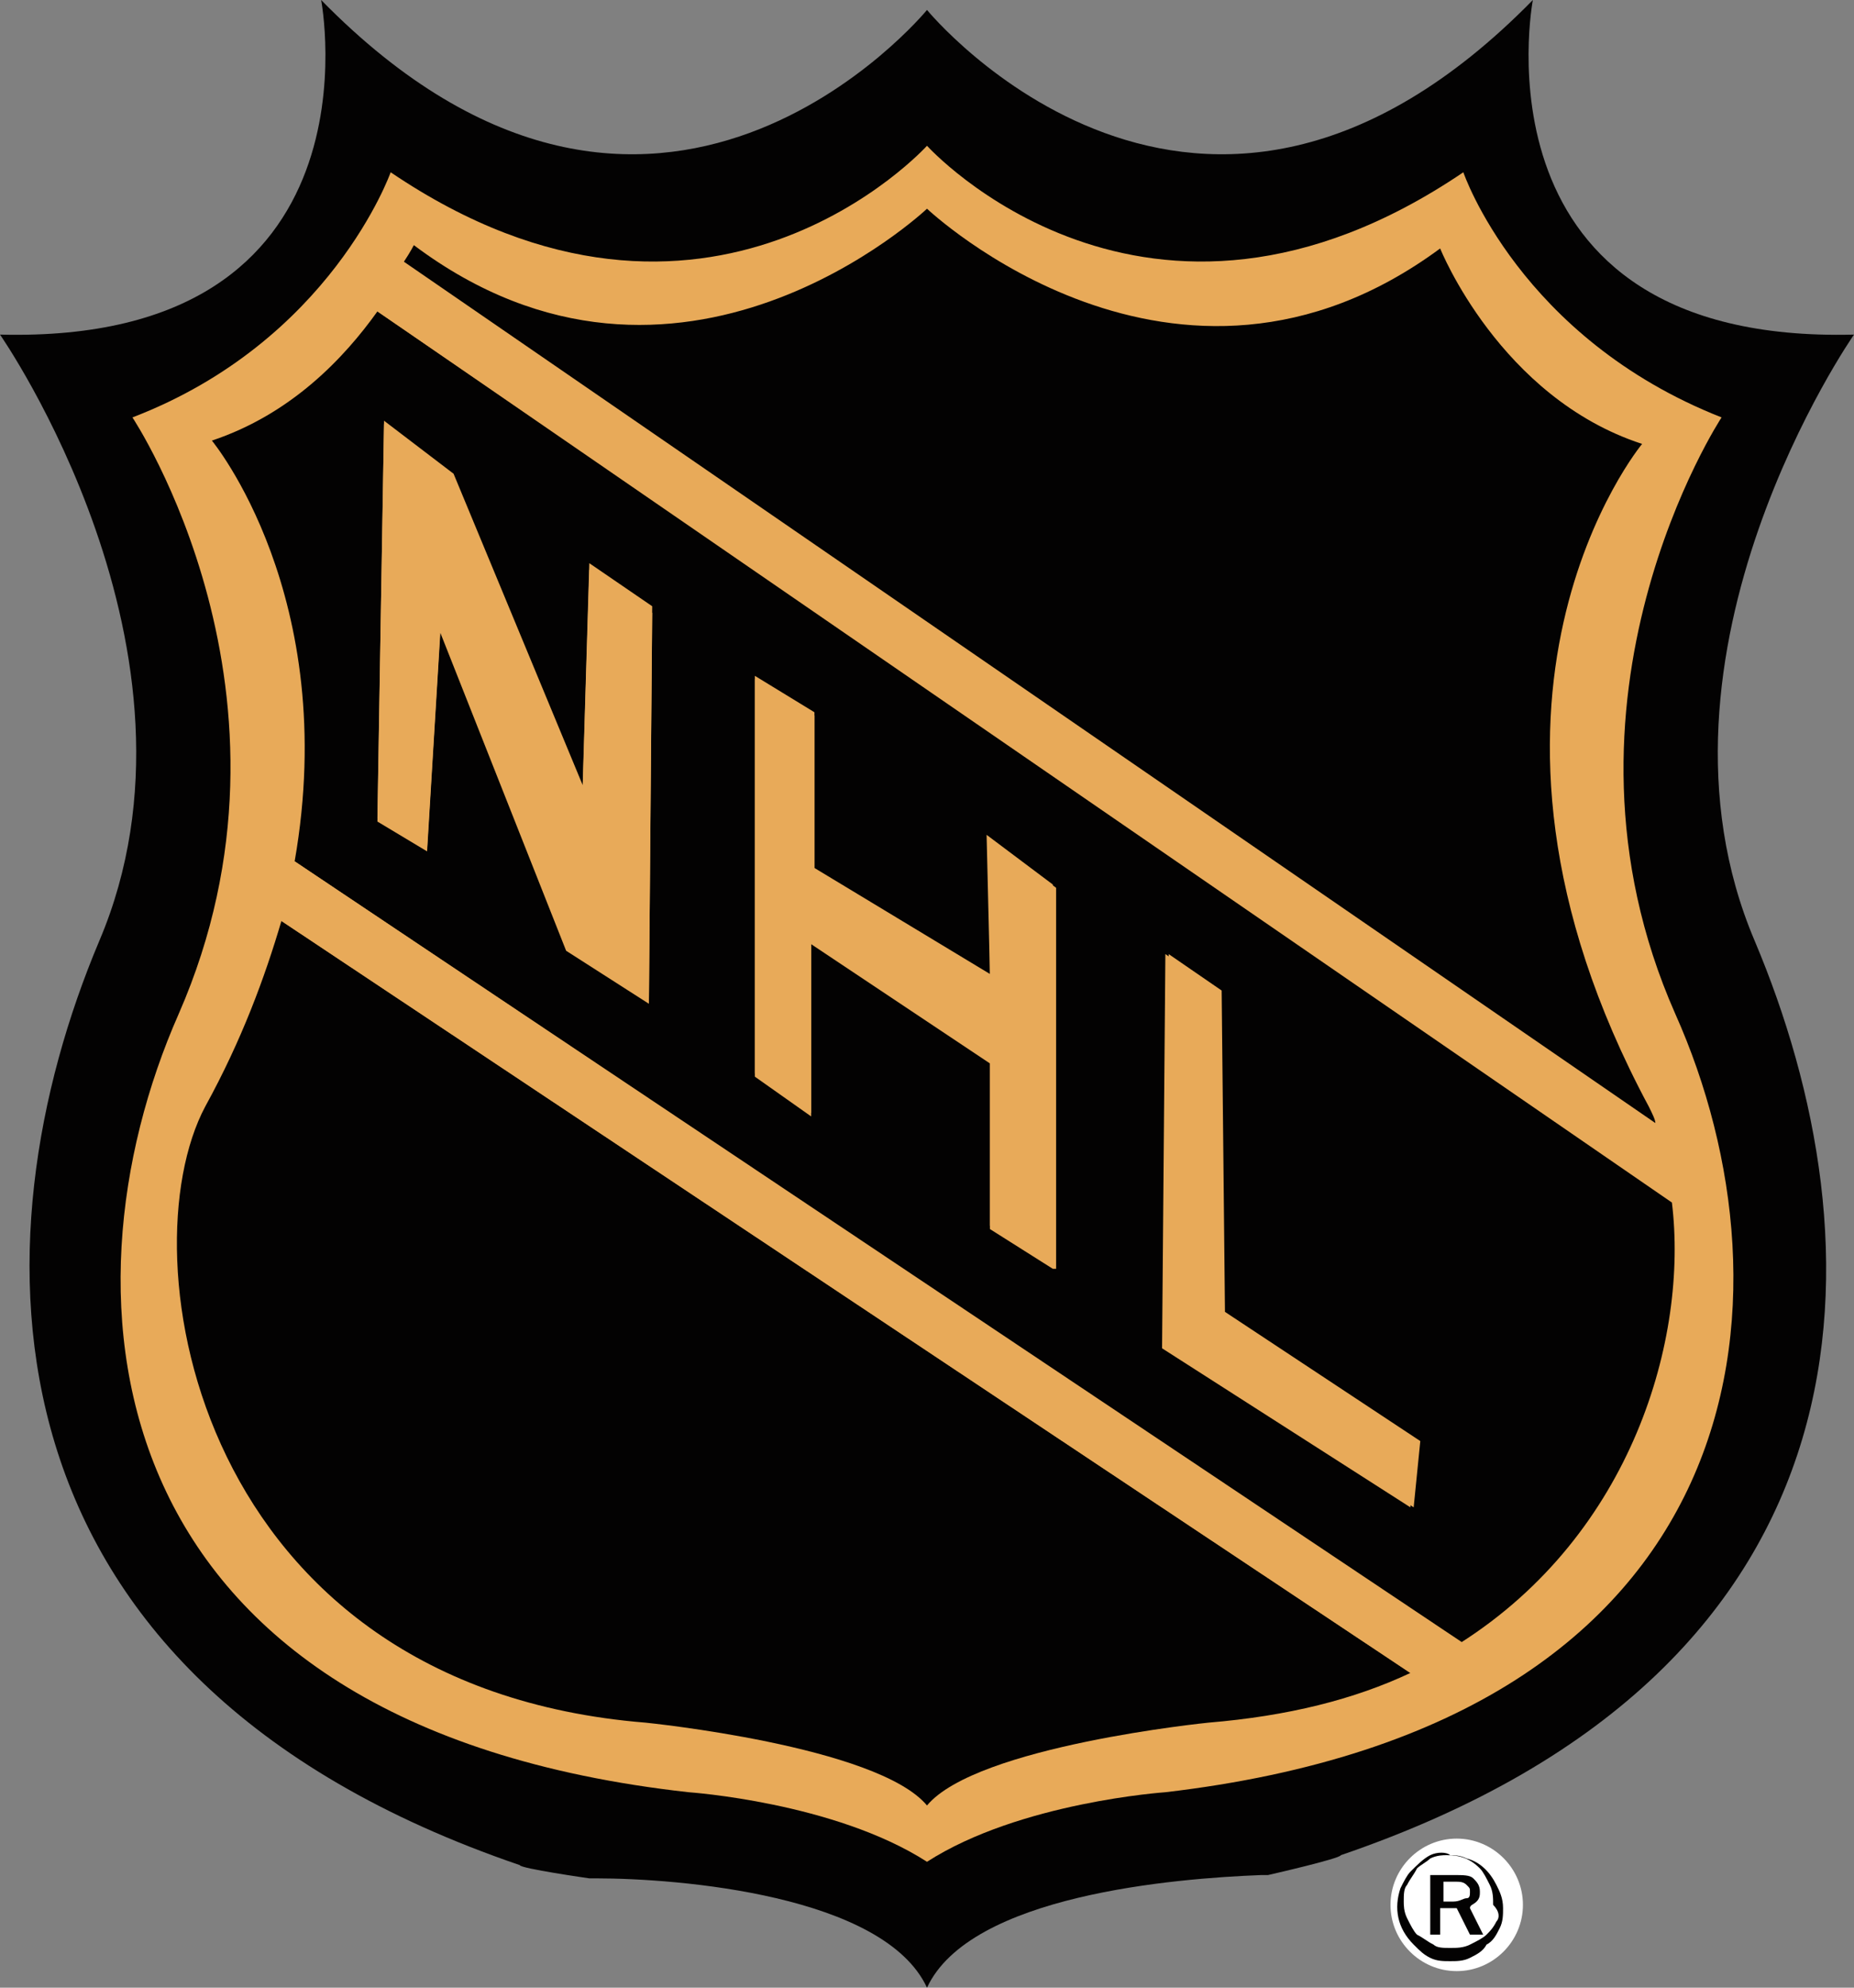
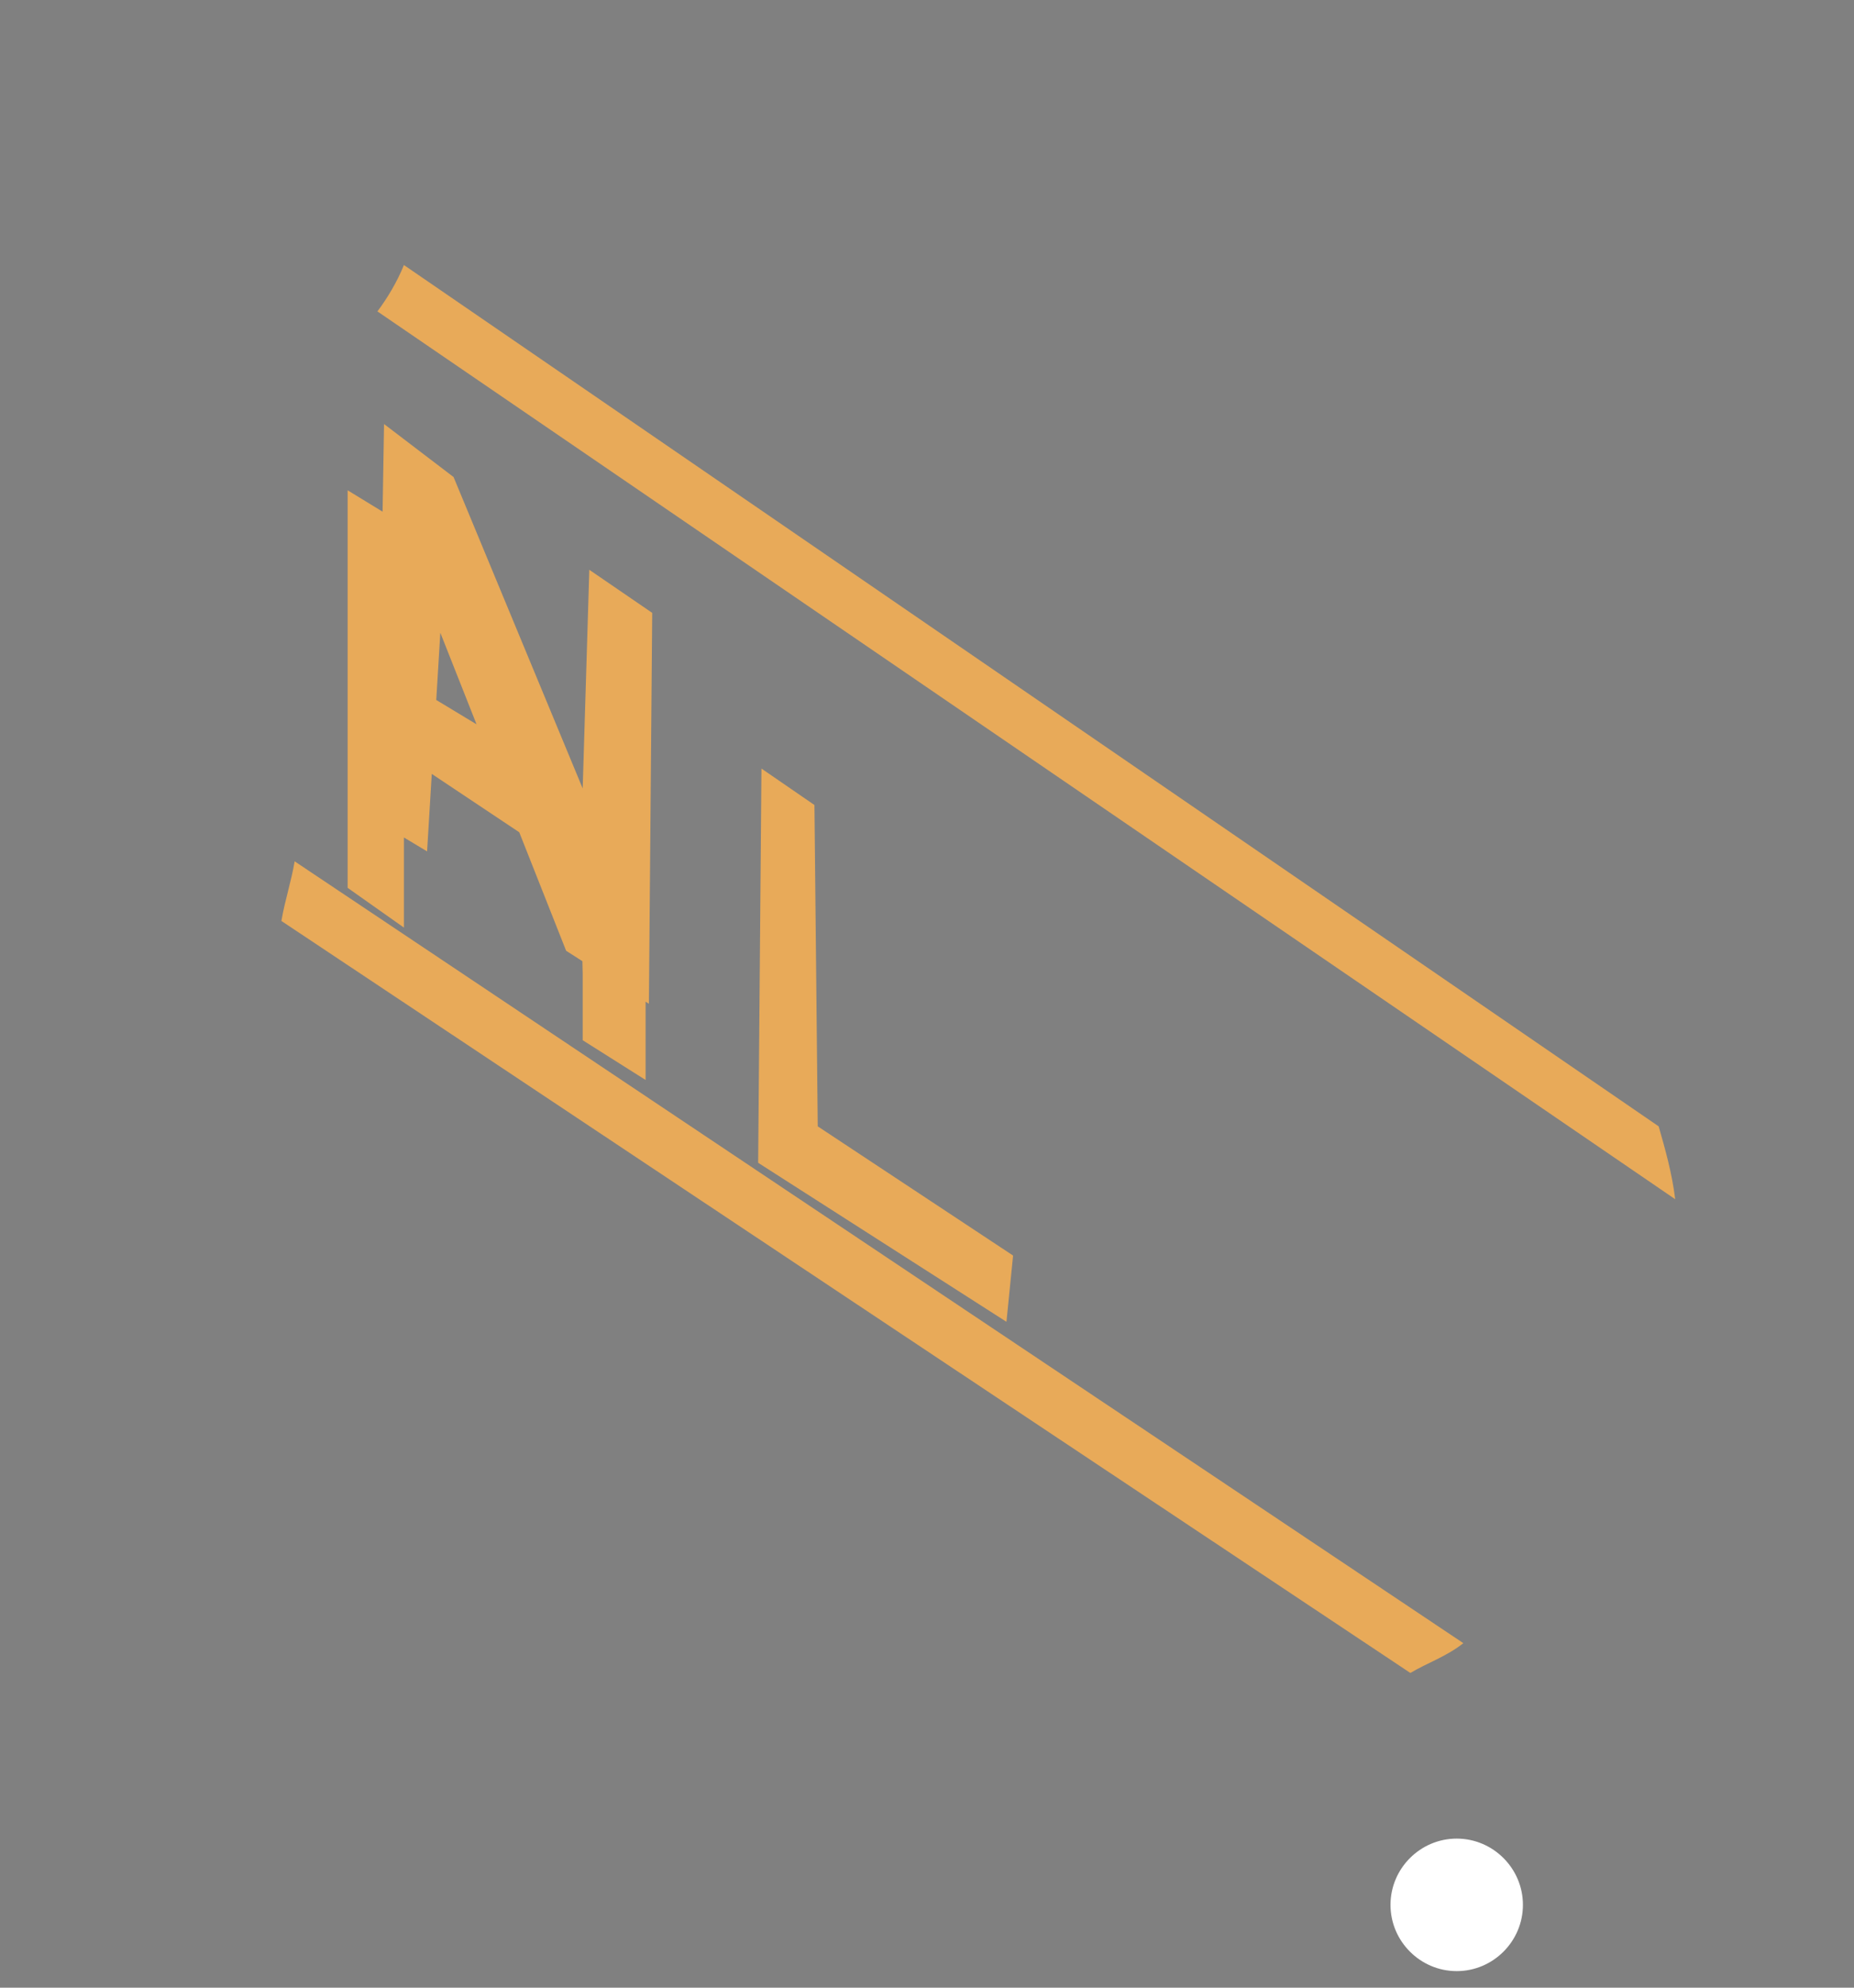
<svg xmlns="http://www.w3.org/2000/svg" viewBox="0 0 56 60" id="nhl">
  <rect x="0" y="0" width="56" height="60" fill="#808080" stroke="none" />
  <path d="M46 57.5c0 1.1-.9 2-2 2s-2-.9-2-2 .9-2 2-2 2 .9 2 2z" fill="#fff" />
-   <path d="M28 60c-1.3-2.8-7.5-3.3-10-3.3h-.2s-2.1-.3-2.1-.4C-1 50.6-.8 37.4 3 28.4c3.7-8.7-3-18.3-3-18.3C11.7 10.4 9.7 0 9.7 0 19.8 10.3 28 .3 28 .3s8.2 10 18.3-.3c0 0-2 10.4 9.7 10.1 0 0-6.7 9.6-3 18.3 3.8 9 4.2 21.9-12.5 27.6 0 .1-2.2.6-2.2.6h-.2c-2.6.1-8.8.6-10.1 3.4z" fill="#030202" />
-   <path d="M28 56.2c-2.8-1.8-7.2-2.1-7.2-2.1-18-2-19.2-14.9-15.4-23.5C9.6 21 4 12.6 4 12.6c6-2.3 7.8-7.4 7.8-7.4 9.6 6.5 16.2-.8 16.2-.8s6.6 7.3 16.2.8c0 0 1.7 5 7.8 7.4 0 0-5.6 8.5-1.4 18 3.8 8.5 2.6 21.4-15.4 23.5 0 0-4.4.3-7.2 2.1z" fill="#e8aa59" />
-   <path d="M6.2 33.4C3.8 37.9 5.9 50.9 19.5 52c0 0 7 .7 8.5 2.5 1.5-1.8 8.5-2.5 8.5-2.5 2.4-.2 4.4-.7 6.1-1.5L8.5 27.8c-.5 1.7-1.2 3.6-2.3 5.6zm43.6 0c-6.6-12.3-.2-20-.2-20-4.3-1.4-6.1-5.9-6.1-5.9-8 5.9-15.5-1.2-15.5-1.2s-7.5 7.1-15.5 1.1c0 0-.1.2-.3.5l37.8 26c0-.1-.1-.3-.2-.5zm-38.4-24c-1 1.4-2.6 3.1-5 3.9 0 0 3.9 4.7 2.5 12.7l35.2 23.6c5.2-3.3 6.9-9.2 6.4-13.3L11.4 9.4zm8.2 20.8l-2.5-1.6-3.8-9.6-.4 6.6-1.5-.9.2-12 2.1 1.6 3.9 9.4.2-6.7 1.9 1.3-.1 11.9zm12.2 8.1l-1.9-1.2v-5l-5.4-3.6v5.2l-1.7-1.2v-12l1.8 1.1v4.7l5.3 3.2v-4.2l2 1.5v11.5zm10.8 7.2l-7.5-4.8.1-11.9 1.6 1.1v9.7l5.9 3.9-.1 2z" fill="#030202" />
-   <path d="M50.1 34L12.2 8c-.2.5-.5 1-.8 1.4l39.2 26.8c-.1-.8-.3-1.5-.5-2.2zM8.5 27.8l34.1 22.7c.5-.3 1.1-.5 1.6-.9L8.9 26c-.1.6-.3 1.2-.4 1.8zm9.1-4l-3.9-9.4-2.1-1.6-.2 12 1.5.9.4-6.6 3.8 9.6 2.5 1.6.1-11.8-1.9-1.3-.2 6.6zm12.3 5.6l-5.3-3.2v-4.7l-1.8-1.1v12l1.7 1.2v-5.2l5.4 3.6v5l1.9 1.2V26.7l-2-1.5.1 4.2zm7 .5l-1.6-1.1-.1 11.9 7.5 4.8.2-2-5.9-3.9-.1-9.7z" fill="#e8aa59" />
-   <path d="M43.6 56.8h.3c.2 0 .3 0 .4.1.1.1.1.1.1.2s0 .2-.1.2-.2.1-.4.1h-.3v-.6zm1 .6c.1-.1.1-.2.1-.3 0-.2-.1-.3-.2-.4-.1-.1-.3-.1-.6-.1h-.7v1.8h.3v-.8h.5l.4.8h.4l-.4-.8c0-.1.1-.1.2-.2zm.6.6c-.1.2-.2.3-.3.4-.1.1-.3.2-.5.3-.2.1-.4.1-.6.1-.2 0-.4 0-.5-.1-.2-.1-.3-.2-.5-.3-.1-.1-.2-.3-.3-.5-.1-.2-.1-.4-.1-.5 0-.2 0-.4.1-.5.1-.2.2-.3.3-.5.1-.1.3-.2.4-.3.2-.1.4-.1.5-.1.4 0 .7.1 1 .4.1.1.2.3.3.5.1.2.1.4.1.6.2.2.2.4.1.5zm-2-2c-.2.1-.4.3-.6.5-.1.1-.2.3-.3.5-.2.6-.1 1.2.4 1.7.2.2.3.3.5.4.2.1.4.1.6.1.2 0 .4 0 .6-.1.2-.1.4-.2.5-.4.2-.1.3-.3.4-.5.1-.2.1-.4.1-.6 0-.3-.1-.5-.2-.7-.2-.4-.5-.7-.9-.8-.2-.1-.4-.1-.5-.1-.1-.1-.4-.1-.6 0z" fill="#030202" />
+   <path d="M50.1 34L12.2 8c-.2.5-.5 1-.8 1.4l39.2 26.8c-.1-.8-.3-1.5-.5-2.2zM8.5 27.8l34.1 22.7c.5-.3 1.1-.5 1.6-.9L8.9 26c-.1.6-.3 1.2-.4 1.8zm9.1-4l-3.9-9.4-2.1-1.6-.2 12 1.5.9.4-6.6 3.8 9.6 2.5 1.6.1-11.8-1.9-1.3-.2 6.6zl-5.3-3.2v-4.7l-1.8-1.1v12l1.7 1.2v-5.2l5.4 3.6v5l1.9 1.2V26.7l-2-1.5.1 4.2zm7 .5l-1.6-1.1-.1 11.9 7.5 4.8.2-2-5.9-3.9-.1-9.7z" fill="#e8aa59" />
</svg>